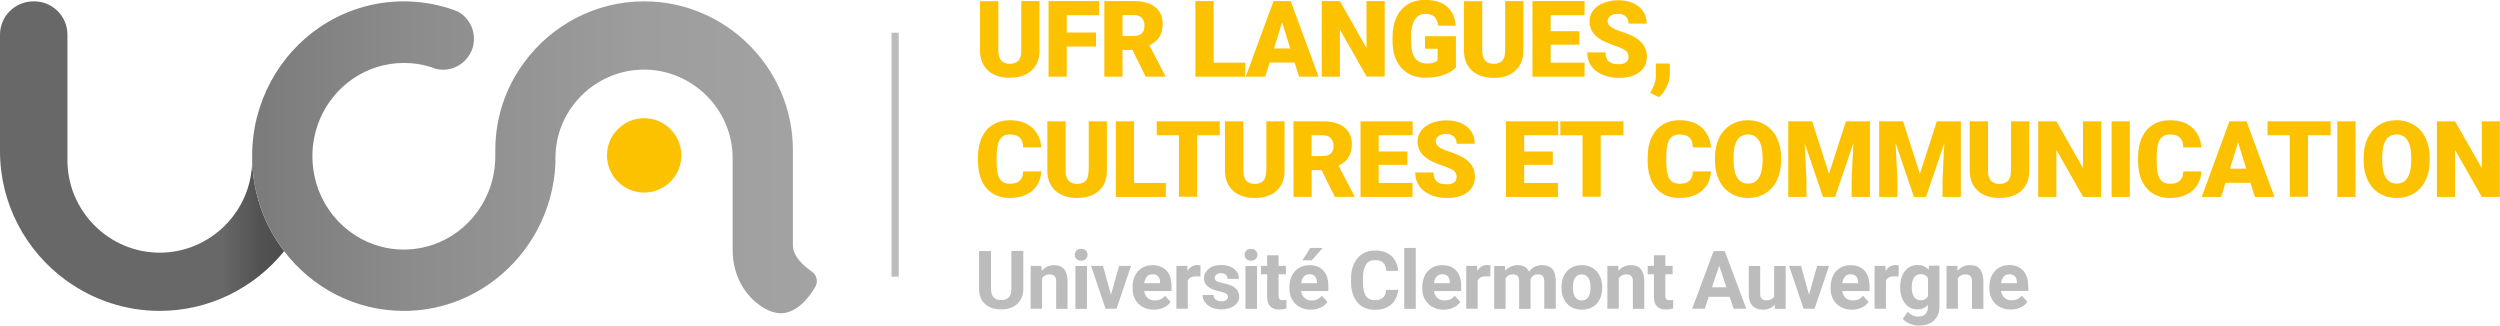
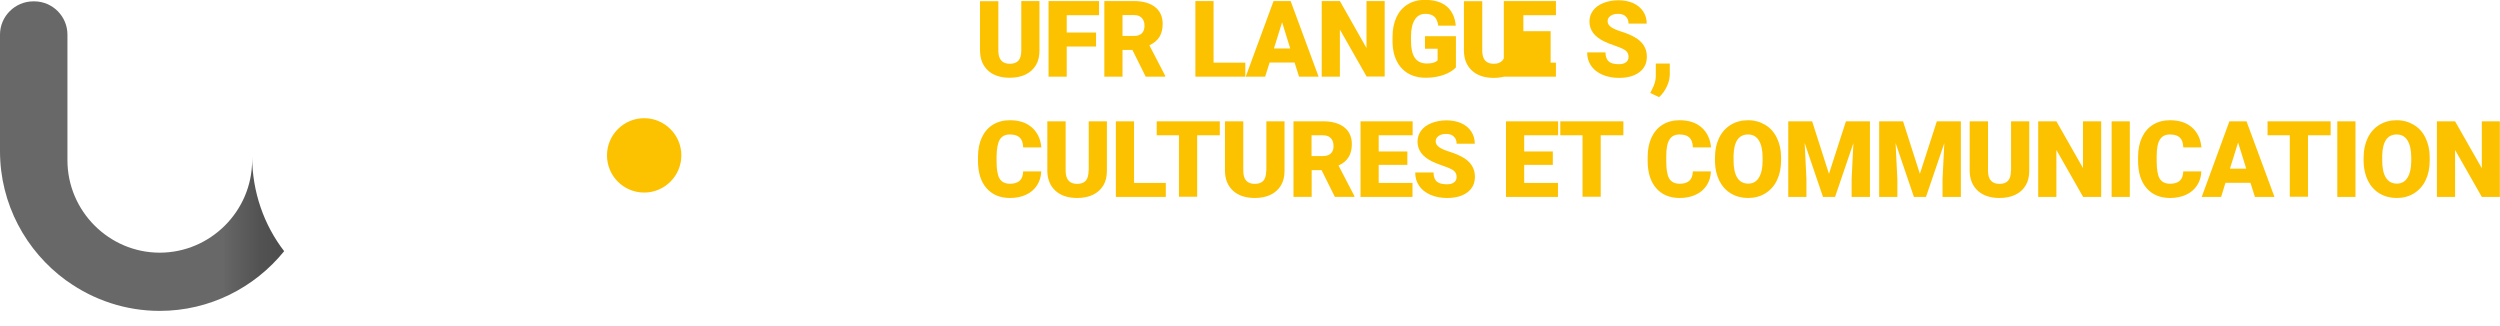
<svg xmlns="http://www.w3.org/2000/svg" version="1.1" id="Calque_1" x="0px" y="0px" width="1842.3px" height="240px" viewBox="0 0 1842.3 240" style="enable-background:new 0 0 1842.3 240;" xml:space="preserve">
  <style type="text/css">
	.st0{fill:url(#SVGID_1_);}
	.st1{fill:url(#SVGID_2_);}
	.st2{fill:#FCC200;}
	.st3{fill:#BCBCBC;}
</style>
  <linearGradient id="SVGID_1_" gradientUnits="userSpaceOnUse" x1="0" y1="127.684" x2="209.439" y2="127.684" gradientTransform="matrix(1 0 0 -1 0 242.743)">
    <stop offset="0.784" style="stop-color:#696868" />
    <stop offset="0.814" style="stop-color:#636262" />
    <stop offset="0.916" style="stop-color:#535252" />
    <stop offset="0.997" style="stop-color:#4E4D4D" />
  </linearGradient>
  <path class="st0" d="M209.4,185.1c-21.7,26.8-54.8,44-91.7,44c-25.3,0-48.8-8.1-68-21.8c-0.4-0.3-0.8-0.5-1.2-0.8  C19.2,185.1,0,150.4,0,111.4V25.5C0,12,11.1,1,24.6,1h0.6C38.7,1,49.7,12,49.7,25.5v92.6c0,37.4,30.6,68.1,68,68.1  c37.4,0,68.1-30.7,68.1-68.1v-3.1C185.8,141.5,194.6,165.9,209.4,185.1z" />
  <linearGradient id="SVGID_2_" gradientUnits="userSpaceOnUse" x1="185.816" y1="126.812" x2="601.96" y2="126.812" gradientTransform="matrix(1 0 0 -1 0 242.743)">
    <stop offset="0" style="stop-color:#7C7B7B" />
    <stop offset="0.29" style="stop-color:#8C8C8C" />
    <stop offset="0.697" style="stop-color:#9D9D9D" />
    <stop offset="0.997" style="stop-color:#A3A3A3" />
  </linearGradient>
-   <path class="st1" d="M598.2,200.1c3.7,2.5,4.9,7.4,2.6,11.3c-3.4,5.8-9,13.5-16.5,17.2c-2.4,1.2-5,2-7.7,2.2  c-5.5,0.4-11.2-2-16.4-5.6c-13.1-9.1-20.3-24.7-20.3-40.6v-68c0-18-7.4-34.3-19.2-46.1c-11.9-11.8-28.2-19.2-46.1-19.2  c-34.7,0-63.5,27.5-65.2,61.9v0.1c-0.1,1.1-0.1,2.2-0.1,3.3v4.3c-1.7,34.7-18.7,65.4-44.3,85.1c-18.8,14.5-42.1,23.1-67.4,23.1  c-35.9,0-67.8-17.2-88.2-44c-14.8-19.3-23.6-43.6-23.6-70.1c0-39.6,19.8-74.5,49.7-94.9C253.4,8,274.7,1,297.6,1  c11.5,0,22.6,1.8,33.1,5.1c0.1,0,0.2,0,0.3,0.1c2.1,0.7,4.2,1.4,6.3,2.3h0.1c8,4.4,13.1,13.5,11.6,23.6  c-1.6,10.8-11.2,19.1-22.1,19.3c-1.9,0-3.7-0.2-5.5-0.6c-1.5-0.6-3.1-1.1-4.7-1.6c-6-1.9-12.4-2.8-19.1-2.8  c-27.9,0-51.9,17.3-62.1,42c-3.5,8.5-5.3,17.6-5.3,26.7c0,6.9,1,13.7,2.9,20v0.1c8.4,28.2,34.1,48.7,64.5,48.7  c37.2,0,67.4-30.8,67.4-68.8v-4.5c0-24.2,7.9-46.6,21.4-64.8C406.4,18.7,438.6,1,474.7,1c30.1,0,57.6,12.3,77.4,32.2  c19.9,19.9,32.2,47.2,32.2,77.4v70.1C584.3,189,592.3,196,598.2,200.1L598.2,200.1z" />
-   <path class="st2" d="M474.7,87.1c-15.1,0-27.4,12.3-27.4,27.4c0,15.1,12.2,27.4,27.4,27.4c15.1,0,27.4-12.3,27.4-27.4  C502.1,99.4,489.8,87.1,474.7,87.1z M744.1,57.3c4.5,0,8.4-0.8,11.7-2.4c3.3-1.6,5.8-3.9,7.6-6.9c1.8-3,2.6-6.6,2.6-10.7V0.8h-13.4  v36.4c0,3.4-0.7,5.9-2.1,7.5c-1.4,1.5-3.5,2.3-6.3,2.3c-5.5,0-8.3-3-8.5-9.1v-37h-13.5v36.7c0.1,6.1,2.1,10.9,6,14.5  C732,55.5,737.3,57.3,744.1,57.3z M786.1,34.3h21.6V24h-21.6V11.2h23.8V0.8h-37.2v55.7h13.4V34.3z M827.2,36.8h7.3l9.8,19.7h14.4  v-0.6L847,33.4c3.3-1.6,5.8-3.6,7.4-6.2c1.6-2.5,2.4-5.8,2.4-9.6c0-5.3-1.9-9.5-5.6-12.4c-3.7-2.9-8.9-4.4-15.5-4.4h-21.9v55.7h13.4  V36.8z M827.2,11.1h8.5c2.5,0,4.4,0.7,5.7,2.1c1.3,1.4,2,3.3,2,5.7c0,2.4-0.6,4.3-1.9,5.6c-1.3,1.3-3.2,2-5.8,2h-8.5V11.1z   M917.7,46.2h-23.4V0.8h-13.4v55.7h36.8V46.2z M935.6,46.1H954l3.3,10.4h14.4L951.1,0.8h-12.6L918,56.5h14.3L935.6,46.1z   M944.8,16.4l6,19.3h-12L944.8,16.4z M987.4,21.8l19.7,34.6h13.3V0.8h-13.4v34.6L987.4,0.8H974v55.7h13.4V21.8z M1033.2,50.6  c4.4,4.5,10.2,6.7,17.5,6.7c4.7,0,9.1-0.7,13.1-2.1c4-1.4,7-3.3,9.1-5.5V26.7h-22.8v9.2h9.3v8.6c-1.7,1.6-4.3,2.3-7.8,2.3  c-4.1,0-7.1-1.4-9-4.2c-1.9-2.8-2.8-7-2.8-12.5v-3.4c0-5.3,1-9.4,2.8-12.2c1.8-2.9,4.4-4.3,7.8-4.3c2.8,0,5,0.7,6.5,2  c1.5,1.3,2.5,3.5,3,6.7h12.9c-0.6-6.3-2.9-11-6.7-14.2c-3.8-3.2-9.2-4.8-16.2-4.8c-4.7,0-8.9,1.1-12.5,3.3c-3.6,2.2-6.4,5.4-8.3,9.4  c-1.9,4.1-2.9,8.9-2.9,14.4l0,4.8C1026.5,39.9,1028.9,46.1,1033.2,50.6z M1120,48c1.8-3,2.6-6.6,2.6-10.7V0.8h-13.4v36.4  c0,3.4-0.7,5.9-2.1,7.5c-1.4,1.5-3.5,2.3-6.3,2.3c-5.5,0-8.3-3-8.5-9.1v-37h-13.5v36.7c0.1,6.1,2.1,10.9,6,14.5  c3.9,3.5,9.2,5.3,16,5.3c4.5,0,8.4-0.8,11.7-2.4C1115.7,53.3,1118.2,51,1120,48z M1167.6,46.2h-24.9V32.9h21.1v-9.9h-21.1V11.2h25  V0.8h-38.4v55.7h38.4V46.2z M1186.7,11.8c1.4-1.1,3.3-1.6,5.7-1.6c2.4,0,4.3,0.6,5.6,1.9c1.4,1.2,2.1,3,2.1,5.3h13.4  c0-3.4-0.9-6.4-2.6-9c-1.8-2.6-4.2-4.7-7.4-6.1c-3.2-1.4-6.8-2.1-10.8-2.1c-4.1,0-7.8,0.7-11.1,2c-3.3,1.3-5.8,3.1-7.6,5.5  c-1.8,2.4-2.7,5.1-2.7,8.2c0,6.2,3.6,11.1,10.8,14.6c2.2,1.1,5.1,2.2,8.6,3.4c3.5,1.2,5.9,2.3,7.3,3.4c1.4,1.1,2.1,2.6,2.1,4.6  c0,1.7-0.6,3.1-1.9,4c-1.3,1-3,1.4-5.3,1.4c-3.5,0-6-0.7-7.5-2.1c-1.5-1.4-2.3-3.6-2.3-6.6h-13.5c0,3.7,0.9,6.9,2.8,9.7  c1.8,2.8,4.6,5,8.3,6.7c3.7,1.6,7.7,2.4,12.3,2.4c6.4,0,11.4-1.4,15.1-4.2c3.7-2.8,5.5-6.6,5.5-11.5c0-6.1-3-10.9-9-14.3  c-2.5-1.4-5.6-2.8-9.5-4c-3.9-1.2-6.5-2.4-8.1-3.6c-1.5-1.2-2.3-2.5-2.3-3.9C1184.6,14.2,1185.3,12.8,1186.7,11.8z M1228.2,64  c1.5-3,2.2-6,2.3-8.9l0-8.3h-10.3v9.6c-0.1,3-1,6.2-2.8,9.5l-1.3,2.6l6.5,3.1C1224.9,69.5,1226.7,67.1,1228.2,64z M736.8,102.8  c1.6-2.5,4-3.7,7.3-3.7c3.3,0,5.7,0.7,7.3,2.2c1.6,1.5,2.5,3.9,2.6,7.3h13.4c-0.6-6.2-2.9-11.1-7-14.7c-4.1-3.6-9.5-5.3-16.3-5.3  c-4.7,0-8.8,1.1-12.4,3.3c-3.6,2.2-6.3,5.4-8.2,9.5c-1.9,4.1-2.8,8.9-2.8,14.3v2.8c0,8.7,2.1,15.4,6.3,20.2c4.2,4.8,10,7.2,17.3,7.2  c4.4,0,8.4-0.8,11.8-2.4c3.5-1.6,6.1-3.9,8.1-6.9c1.9-3,3-6.4,3.1-10.3H754c-0.1,3.2-1,5.5-2.6,6.9c-1.6,1.5-4,2.2-7.1,2.2  c-3.6,0-6.2-1.3-7.7-3.8c-1.5-2.5-2.2-6.8-2.2-12.7v-3.9C734.5,109.3,735.3,105.3,736.8,102.8z M802.2,125.7c0,3.4-0.7,5.9-2.1,7.5  c-1.4,1.5-3.5,2.3-6.3,2.3c-5.5,0-8.3-3-8.5-9.1v-37h-13.5v36.7c0.1,6.1,2.1,10.9,6,14.5c3.9,3.5,9.2,5.3,16,5.3  c4.5,0,8.4-0.8,11.7-2.4c3.3-1.6,5.8-3.9,7.6-6.9s2.6-6.6,2.6-10.7V89.4h-13.4V125.7z M835.7,89.4h-13.4v55.7h36.8v-10.3h-23.4V89.4  z M852.4,99.7h16.4v45.3h13.4V99.7h16.7V89.4h-46.5V99.7z M933.1,125.7c0,3.4-0.7,5.9-2.1,7.5c-1.4,1.5-3.5,2.3-6.3,2.3  c-5.5,0-8.3-3-8.5-9.1v-37h-13.5v36.7c0.1,6.1,2.1,10.9,6,14.5c3.9,3.5,9.2,5.3,16,5.3c4.5,0,8.4-0.8,11.7-2.4  c3.3-1.6,5.8-3.9,7.6-6.9c1.8-3,2.6-6.6,2.6-10.7V89.4h-13.4V125.7z M993.8,115.8c1.6-2.5,2.4-5.8,2.4-9.6c0-5.3-1.9-9.5-5.6-12.4  c-3.7-2.9-8.9-4.4-15.5-4.4h-21.9v55.7h13.4v-19.7h7.3l9.8,19.7h14.4v-0.6L986.4,122C989.8,120.4,992.2,118.4,993.8,115.8z   M980.8,113c-1.3,1.3-3.2,2-5.8,2h-8.5V99.7h8.5c2.5,0,4.4,0.7,5.7,2.1c1.3,1.4,2,3.3,2,5.7C982.8,109.8,982.1,111.7,980.8,113z   M1002.5,145.1h38.4v-10.3H1016v-13.3h21.1v-9.9H1016V99.7h25V89.4h-38.4V145.1z M1060,100.3c1.4-1.1,3.3-1.6,5.7-1.6  c2.4,0,4.3,0.6,5.6,1.9c1.4,1.2,2.1,3,2.1,5.3h13.4c0-3.4-0.9-6.4-2.6-9s-4.2-4.7-7.4-6.1c-3.2-1.4-6.8-2.1-10.8-2.1  c-4.1,0-7.8,0.7-11.1,2c-3.3,1.3-5.8,3.1-7.6,5.5c-1.8,2.4-2.7,5.1-2.7,8.2c0,6.2,3.6,11.1,10.8,14.6c2.2,1.1,5.1,2.2,8.6,3.4  c3.5,1.2,5.9,2.3,7.3,3.4c1.4,1.1,2.1,2.6,2.1,4.6c0,1.7-0.6,3.1-1.9,4c-1.3,1-3,1.4-5.3,1.4c-3.5,0-6-0.7-7.5-2.1  c-1.5-1.4-2.3-3.6-2.3-6.6h-13.5c0,3.7,0.9,6.9,2.8,9.7c1.8,2.8,4.6,5,8.3,6.7c3.7,1.6,7.7,2.4,12.3,2.4c6.4,0,11.4-1.4,15.1-4.2  c3.7-2.8,5.5-6.6,5.5-11.5c0-6.1-3-10.9-9-14.3c-2.5-1.4-5.6-2.8-9.5-4c-3.8-1.2-6.5-2.4-8.1-3.6c-1.5-1.2-2.3-2.5-2.3-3.9  C1057.9,102.7,1058.6,101.4,1060,100.3z M1109.7,145.1h38.4v-10.3h-24.9v-13.3h21.1v-9.9h-21.1V99.7h25V89.4h-38.4V145.1z   M1149.8,99.7h16.4v45.3h13.4V99.7h16.7V89.4h-46.5V99.7z M1230.3,102.8c1.6-2.5,4-3.7,7.3-3.7c3.3,0,5.7,0.7,7.3,2.2  c1.6,1.5,2.5,3.9,2.6,7.3h13.4c-0.6-6.2-2.9-11.1-7-14.7c-4.1-3.6-9.5-5.3-16.3-5.3c-4.7,0-8.8,1.1-12.4,3.3  c-3.6,2.2-6.3,5.4-8.2,9.5c-1.9,4.1-2.8,8.9-2.8,14.3v2.8c0,8.7,2.1,15.4,6.3,20.2c4.2,4.8,10,7.2,17.3,7.2c4.4,0,8.4-0.8,11.8-2.4  c3.5-1.6,6.1-3.9,8.1-6.9c1.9-3,3-6.4,3.1-10.3h-13.3c-0.1,3.2-1,5.5-2.6,6.9c-1.6,1.5-4,2.2-7.1,2.2c-3.6,0-6.2-1.3-7.7-3.8  c-1.5-2.5-2.2-6.8-2.2-12.7v-3.9C1227.9,109.3,1228.7,105.3,1230.3,102.8z M1300.8,92c-3.7-2.2-7.9-3.4-12.6-3.4  c-4.8,0-9,1.1-12.8,3.4c-3.7,2.3-6.6,5.5-8.6,9.7c-2,4.2-3,9-3,14.4v3.1c0.1,5.3,1.2,9.9,3.2,14c2.1,4.1,4.9,7.2,8.6,9.4  c3.7,2.2,7.9,3.3,12.6,3.3s9-1.1,12.7-3.4c3.7-2.3,6.6-5.5,8.6-9.7c2-4.2,3-9,3-14.4v-2.6c0-5.4-1.1-10.1-3.1-14.2  C1307.4,97.4,1304.5,94.2,1300.8,92z M1298.9,118.6c0,5.4-1,9.5-2.8,12.4c-1.8,2.9-4.4,4.3-7.8,4.3c-3.6,0-6.3-1.5-8.1-4.4  s-2.7-7.1-2.7-12.6l0-4.1c0.4-10.1,3.9-15.1,10.7-15.1c3.4,0,6.1,1.4,7.9,4.3c1.8,2.9,2.8,7.1,2.8,12.6V118.6z M1347.8,128.1  l-12.4-38.7h-17.6v55.7h13.4v-13l-1.3-26.7l13.5,39.7h8.9l13.5-39.6l-1.3,26.6v13h13.5V89.4h-17.7L1347.8,128.1z M1414.8,128.1  l-12.4-38.7h-17.6v55.7h13.4v-13l-1.3-26.7l13.5,39.7h8.9l13.5-39.6l-1.3,26.6v13h13.5V89.4h-17.7L1414.8,128.1z M1481.9,125.7  c0,3.4-0.7,5.9-2.1,7.5c-1.4,1.5-3.5,2.3-6.3,2.3c-5.5,0-8.3-3-8.5-9.1v-37h-13.5v36.7c0.1,6.1,2.1,10.9,6,14.5  c3.9,3.5,9.2,5.3,16,5.3c4.5,0,8.4-0.8,11.7-2.4c3.3-1.6,5.8-3.9,7.6-6.9c1.8-3,2.6-6.6,2.6-10.7V89.4h-13.4V125.7z M1535.1,124  l-19.7-34.6h-13.4v55.7h13.4v-34.6l19.7,34.6h13.3V89.4h-13.4V124z M1556.1,145.1h13.4V89.4h-13.4V145.1z M1591.7,102.8  c1.6-2.5,4-3.7,7.3-3.7c3.3,0,5.7,0.7,7.3,2.2c1.6,1.5,2.5,3.9,2.6,7.3h13.4c-0.6-6.2-2.9-11.1-7-14.7c-4.1-3.6-9.5-5.3-16.3-5.3  c-4.7,0-8.8,1.1-12.4,3.3c-3.6,2.2-6.3,5.4-8.2,9.5c-1.9,4.1-2.8,8.9-2.8,14.3v2.8c0,8.7,2.1,15.4,6.3,20.2c4.2,4.8,10,7.2,17.3,7.2  c4.4,0,8.4-0.8,11.8-2.4c3.5-1.6,6.1-3.9,8.1-6.9c1.9-3,3-6.4,3.1-10.3h-13.3c-0.1,3.2-1,5.5-2.6,6.9c-1.6,1.5-4,2.2-7.1,2.2  c-3.6,0-6.2-1.3-7.7-3.8c-1.5-2.5-2.2-6.8-2.2-12.7v-3.9C1589.3,109.3,1590.1,105.3,1591.7,102.8z M1642.9,89.4l-20.4,55.7h14.3  l3.2-10.4h18.4l3.3,10.4h14.4l-20.6-55.7H1642.9z M1643.3,124.3l6-19.3l6,19.3H1643.3z M1671,99.7h16.4v45.3h13.4V99.7h16.7V89.4  H1671V99.7z M1722.4,145.1h13.4V89.4h-13.4V145.1z M1778.8,92c-3.7-2.2-7.9-3.4-12.6-3.4c-4.8,0-9,1.1-12.8,3.4  c-3.7,2.3-6.6,5.5-8.6,9.7c-2,4.2-3,9-3,14.4v3.1c0.1,5.3,1.2,9.9,3.2,14c2.1,4.1,4.9,7.2,8.6,9.4s7.9,3.3,12.6,3.3s9-1.1,12.7-3.4  c3.7-2.3,6.6-5.5,8.6-9.7c2-4.2,3-9,3-14.4v-2.6c0-5.4-1.1-10.1-3.1-14.2C1785.4,97.4,1782.5,94.2,1778.8,92z M1776.9,118.6  c0,5.4-1,9.5-2.8,12.4c-1.8,2.9-4.4,4.3-7.8,4.3c-3.6,0-6.3-1.5-8.1-4.4c-1.8-2.9-2.7-7.1-2.7-12.6l0-4.1  c0.4-10.1,3.9-15.1,10.7-15.1c3.4,0,6.1,1.4,7.9,4.3c1.8,2.9,2.8,7.1,2.8,12.6V118.6z M1828.9,89.4V124l-19.7-34.6h-13.4v55.7h13.4  v-34.6l19.7,34.6h13.3V89.4H1828.9z" />
-   <path class="st3" d="M657,203.9L657,203.9l5.3,0V24.1H657V203.9z M745.3,213.3c-0.1,5.2-2.6,7.8-7.5,7.8c-2.4,0-4.2-0.6-5.5-1.9  c-1.3-1.3-2-3.3-2-6.1V185h-8.8v28.3c0.1,4.6,1.5,8.2,4.5,10.8c2.9,2.6,6.9,3.9,11.8,3.9c5,0,9-1.4,11.9-4.1c2.9-2.7,4.4-6.4,4.4-11  v-28h-8.8V213.3z M776.8,195.4c-3.8,0-6.8,1.4-9.1,4.2l-0.3-3.7h-7.9v31.6h8.4v-22.3c1.2-2,3-3,5.3-3c1.8,0,3.1,0.4,3.9,1.2  c0.8,0.8,1.2,2.1,1.2,3.9v20.3h8.4v-20.4c0-3.9-0.9-6.9-2.5-8.8S780.1,195.4,776.8,195.4z M792.5,227.6h8.5v-31.6h-8.5V227.6z   M796.8,183.4c-1.5,0-2.6,0.4-3.5,1.2c-0.8,0.8-1.3,1.9-1.3,3.1c0,1.3,0.4,2.3,1.3,3.2c0.9,0.8,2,1.2,3.4,1.2c1.4,0,2.6-0.4,3.4-1.2  c0.9-0.8,1.3-1.9,1.3-3.2c0-1.3-0.4-2.3-1.3-3.1C799.3,183.8,798.2,183.4,796.8,183.4z M818.7,217.2l-5.9-21.3H804l10.7,31.6h8.1  l10.7-31.6h-8.8L818.7,217.2z M849.3,195.4c-2.9,0-5.4,0.7-7.7,2c-2.2,1.4-4,3.3-5.2,5.8c-1.2,2.5-1.8,5.3-1.8,8.5v0.8  c0,4.7,1.5,8.5,4.4,11.4c2.9,2.8,6.7,4.3,11.3,4.3c2.6,0,5-0.5,7.2-1.5c2.2-1,3.9-2.4,5.1-4.2l-4.1-4.6c-1.8,2.4-4.4,3.5-7.6,3.5  c-2.1,0-3.8-0.6-5.2-1.9c-1.4-1.2-2.2-2.9-2.5-5h20.1V211c0-5-1.2-8.9-3.7-11.6C857,196.7,853.6,195.4,849.3,195.4z M854.9,208.7  h-11.7c0.3-2.1,1-3.7,2-4.9c1-1.1,2.4-1.7,4.1-1.7c1.8,0,3.2,0.5,4.1,1.5s1.5,2.5,1.5,4.4V208.7z M875.1,199.7l-0.2-3.8h-8v31.6h8.4  v-20.7c1-2.2,3.1-3.2,6.3-3.2c0.9,0,1.9,0.1,3,0.2l0.1-8.1c-0.8-0.3-1.7-0.4-2.6-0.4C879.2,195.4,876.8,196.8,875.1,199.7z   M906.3,210c-1.4-0.5-3.2-1-5.3-1.4c-2.1-0.4-3.6-0.9-4.5-1.5c-0.9-0.6-1.3-1.3-1.3-2.3c0-1,0.4-1.8,1.2-2.5c0.8-0.6,1.9-1,3.3-1  c1.7,0,2.9,0.4,3.7,1.2c0.8,0.8,1.2,1.8,1.2,3h8.4c0-3-1.2-5.5-3.6-7.4s-5.6-2.8-9.6-2.8c-3.8,0-6.8,0.9-9.1,2.8  c-2.3,1.9-3.5,4.2-3.5,7c0,4.8,3.8,8,11.3,9.6c2.3,0.5,3.9,1,4.9,1.6c1,0.6,1.5,1.4,1.5,2.4c0,1-0.4,1.8-1.2,2.4  c-0.8,0.6-2,0.9-3.7,0.9c-1.7,0-3.1-0.4-4.1-1.2c-1-0.8-1.6-1.9-1.7-3.4h-8c0,1.9,0.6,3.7,1.8,5.3c1.2,1.6,2.8,2.9,4.8,3.9  c2.1,0.9,4.4,1.4,7.1,1.4c3.9,0,7.1-0.9,9.6-2.7c2.5-1.8,3.7-4.1,3.7-7C913,214.4,910.7,211.6,906.3,210z M917.8,227.6h8.5v-31.6  h-8.5V227.6z M922,183.4c-1.5,0-2.6,0.4-3.5,1.2c-0.8,0.8-1.3,1.9-1.3,3.1c0,1.3,0.4,2.3,1.3,3.2c0.9,0.8,2,1.2,3.4,1.2  c1.4,0,2.6-0.4,3.4-1.2c0.9-0.8,1.3-1.9,1.3-3.2c0-1.3-0.4-2.3-1.3-3.1C924.6,183.8,923.4,183.4,922,183.4z M942.9,220.4  c-0.4-0.5-0.7-1.3-0.7-2.5v-15.8h5.4v-6.2h-5.4v-7.8h-8.4v7.8h-4.6v6.2h4.6v17c0.1,6,3.1,9,9.1,9c1.8,0,3.5-0.3,5.1-0.8V221  c-0.7,0.1-1.5,0.2-2.5,0.2C944.2,221.2,943.3,220.9,942.9,220.4z M964.9,195.4c-2.9,0-5.4,0.7-7.7,2c-2.2,1.4-4,3.3-5.2,5.8  c-1.2,2.5-1.8,5.3-1.8,8.5v0.8c0,4.7,1.5,8.5,4.4,11.4c2.9,2.8,6.7,4.3,11.3,4.3c2.6,0,5-0.5,7.2-1.5c2.2-1,3.9-2.4,5.1-4.2  l-4.1-4.6c-1.8,2.4-4.4,3.5-7.6,3.5c-2.1,0-3.8-0.6-5.2-1.9c-1.4-1.2-2.2-2.9-2.5-5h20.1V211c0-5-1.2-8.9-3.7-11.6  C972.6,196.7,969.2,195.4,964.9,195.4z M970.5,208.7h-11.7c0.3-2.1,1-3.7,2-4.9c1-1.1,2.4-1.7,4.1-1.7c1.8,0,3.2,0.5,4.1,1.5  s1.5,2.5,1.5,4.4V208.7z M974.8,182.7h-9.2l-5.8,9.1h6.9L974.8,182.7z M1006.7,194.8c1.5-2.1,3.6-3.1,6.6-3.1c2.7,0,4.7,0.6,6,1.9  c1.3,1.2,2.1,3.2,2.3,6h8.8c-0.5-4.8-2.2-8.4-5.2-11.1c-3-2.6-7-3.9-11.9-3.9c-3.5,0-6.7,0.8-9.3,2.5c-2.7,1.7-4.7,4.1-6.2,7.2  c-1.4,3.1-2.2,6.7-2.2,10.8v2.6c0,6.4,1.6,11.4,4.7,15.1c3.1,3.7,7.4,5.5,12.9,5.5c5,0,9-1.3,12-3.9c3-2.6,4.7-6.2,5.1-10.8h-8.8  c-0.2,2.6-1,4.5-2.3,5.7c-1.3,1.2-3.4,1.9-6.1,1.9c-3,0-5.2-1.1-6.6-3.2c-1.4-2.1-2.1-5.5-2.1-10.1v-3.2  C1004.5,200.1,1005.3,196.9,1006.7,194.8z M1034.8,227.6h8.5v-44.9h-8.5V227.6z M1062.8,195.4c-2.9,0-5.4,0.7-7.7,2  c-2.2,1.4-4,3.3-5.2,5.8c-1.2,2.5-1.8,5.3-1.8,8.5v0.8c0,4.7,1.5,8.5,4.4,11.4c2.9,2.8,6.7,4.3,11.3,4.3c2.6,0,5-0.5,7.2-1.5  c2.2-1,3.9-2.4,5.1-4.2l-4.1-4.6c-1.8,2.4-4.4,3.5-7.6,3.5c-2.1,0-3.8-0.6-5.2-1.9c-1.4-1.2-2.2-2.9-2.5-5h20.1V211  c0-5-1.2-8.9-3.7-11.6S1067.1,195.4,1062.8,195.4z M1068.4,208.7h-11.7c0.3-2.1,1-3.7,2-4.9c1-1.1,2.4-1.7,4.1-1.7  c1.8,0,3.2,0.5,4.1,1.5s1.5,2.5,1.5,4.4V208.7z M1088.7,199.7l-0.2-3.8h-8v31.6h8.4v-20.7c1-2.2,3.1-3.2,6.3-3.2  c0.9,0,1.9,0.1,3,0.2l0.1-8.1c-0.8-0.3-1.7-0.4-2.6-0.4C1092.7,195.4,1090.4,196.8,1088.7,199.7z M1136.3,195.4  c-4.1,0-7.3,1.6-9.5,4.8c-1.5-3.2-4.3-4.8-8.4-4.8c-3.8,0-6.8,1.4-9.1,4.1l-0.3-3.5h-7.9v31.6h8.4v-22.4c1.1-2,2.8-3,5.2-3  c1.7,0,3,0.4,3.7,1.2c0.7,0.8,1.1,2.1,1.1,4v20.2h8.4l0-21.8c1-2.4,2.7-3.6,5.3-3.6c1.8,0,3,0.4,3.7,1.2c0.7,0.8,1.1,2.1,1.1,3.9  v20.2h8.5v-20.2c0-4-0.8-7-2.5-9C1142.3,196.4,1139.8,195.4,1136.3,195.4z M1176,199.3c-2.7-2.6-6.2-3.9-10.4-3.9  c-3,0-5.6,0.7-7.9,2c-2.3,1.3-4,3.2-5.2,5.7c-1.2,2.5-1.8,5.2-1.8,8.4v0.4c0,5,1.4,9,4.1,11.9c2.7,2.9,6.4,4.4,10.9,4.4  s8.2-1.5,10.9-4.4c2.7-2.9,4.1-6.8,4.1-11.7l-0.1-2.2C1180.2,205.4,1178.7,201.9,1176,199.3z M1170.4,219c-1.1,1.6-2.7,2.4-4.8,2.4  c-2.1,0-3.7-0.8-4.8-2.4c-1.1-1.6-1.7-3.9-1.7-6.9c0-3.4,0.6-5.9,1.7-7.5c1.1-1.6,2.7-2.4,4.8-2.4c2.1,0,3.7,0.8,4.8,2.4  c1.1,1.6,1.7,3.9,1.7,6.8C1172.1,214.9,1171.5,217.4,1170.4,219z M1201.8,195.4c-3.8,0-6.8,1.4-9.1,4.2l-0.3-3.7h-7.9v31.6h8.4  v-22.3c1.2-2,3-3,5.3-3c1.8,0,3.1,0.4,3.9,1.2c0.8,0.8,1.2,2.1,1.2,3.9v20.3h8.4v-20.4c0-3.9-0.9-6.9-2.5-8.8  C1207.6,196.3,1205.1,195.4,1201.8,195.4z M1227.9,220.4c-0.4-0.5-0.7-1.3-0.7-2.5v-15.8h5.4v-6.2h-5.4v-7.8h-8.4v7.8h-4.6v6.2h4.6  v17c0.1,6,3.1,9,9.1,9c1.8,0,3.5-0.3,5.1-0.8V221c-0.7,0.1-1.5,0.2-2.5,0.2C1229.2,221.2,1228.3,220.9,1227.9,220.4z M1262.8,185  l-15.8,42.5h9.3l2.9-8.8h15.4l3,8.8h9.3L1271,185H1262.8z M1261.6,211.7l5.3-15.9l5.3,15.9H1261.6z M1307.5,218.3c-1.1,2-3,3-5.9,3  c-3,0-4.5-1.6-4.5-4.9v-20.4h-8.4v20.7c0,3.8,0.9,6.6,2.7,8.6c1.8,1.9,4.4,2.9,7.8,2.9c3.7,0,6.6-1.3,8.6-3.8l0.2,3.2h7.9v-31.6  h-8.5V218.3z M1333.1,217.2l-5.9-21.3h-8.8l10.7,31.6h8.1l10.7-31.6h-8.8L1333.1,217.2z M1363.7,195.4c-2.9,0-5.4,0.7-7.7,2  c-2.2,1.4-4,3.3-5.2,5.8c-1.2,2.5-1.8,5.3-1.8,8.5v0.8c0,4.7,1.5,8.5,4.4,11.4c2.9,2.8,6.7,4.3,11.3,4.3c2.6,0,5-0.5,7.2-1.5  c2.2-1,3.9-2.4,5.1-4.2l-4.1-4.6c-1.8,2.4-4.4,3.5-7.6,3.5c-2.1,0-3.8-0.6-5.2-1.9c-1.4-1.2-2.2-2.9-2.5-5h20.1V211  c0-5-1.2-8.9-3.7-11.6C1371.4,196.7,1368,195.4,1363.7,195.4z M1369.3,208.7h-11.7c0.3-2.1,1-3.7,2-4.9c1-1.1,2.4-1.7,4.1-1.7  c1.8,0,3.2,0.5,4.1,1.5s1.5,2.5,1.5,4.4V208.7z M1389.6,199.7l-0.2-3.8h-8v31.6h8.4v-20.7c1-2.2,3.1-3.2,6.3-3.2  c0.9,0,1.9,0.1,3,0.2l0.1-8.1c-0.8-0.3-1.7-0.4-2.6-0.4C1393.6,195.4,1391.3,196.8,1389.6,199.7z M1421.2,198.9  c-1.9-2.4-4.6-3.6-8.1-3.6c-3.9,0-7,1.5-9.3,4.4c-2.3,3-3.5,6.9-3.5,11.7v0.3c0,4.9,1.2,8.8,3.5,11.8c2.3,3,5.4,4.5,9.2,4.5  c3.2,0,5.7-1.1,7.7-3.3v1.7c0,2.2-0.6,3.9-1.9,5.1c-1.2,1.2-3,1.8-5.2,1.8c-3,0-5.6-1.2-7.7-3.5l-3.7,5.1c1.1,1.5,2.8,2.7,5,3.6  c2.2,0.9,4.5,1.4,6.8,1.4c3.1,0,5.7-0.5,8-1.6c2.3-1.1,4-2.6,5.3-4.7c1.3-2,1.9-4.5,1.9-7.2v-30.6h-7.7L1421.2,198.9z M1420.7,218.4  c-1.1,1.9-2.9,2.9-5.5,2.9c-2,0-3.6-0.8-4.7-2.5s-1.7-3.9-1.7-6.8c0-3.3,0.6-5.8,1.7-7.5c1.2-1.7,2.8-2.5,4.8-2.5  c2.5,0,4.3,1,5.5,2.9V218.4z M1451.7,195.4c-3.8,0-6.8,1.4-9.1,4.2l-0.3-3.7h-7.9v31.6h8.4v-22.3c1.2-2,3-3,5.3-3  c1.8,0,3.1,0.4,3.9,1.2c0.8,0.8,1.2,2.1,1.2,3.9v20.3h8.4v-20.4c0-3.9-0.9-6.9-2.5-8.8C1457.6,196.3,1455.1,195.4,1451.7,195.4z   M1494.6,211c0-5-1.2-8.9-3.7-11.6s-5.9-4.1-10.2-4.1c-2.9,0-5.4,0.7-7.7,2c-2.2,1.4-4,3.3-5.2,5.8c-1.2,2.5-1.8,5.3-1.8,8.5v0.8  c0,4.7,1.5,8.5,4.4,11.4c2.9,2.8,6.7,4.3,11.3,4.3c2.6,0,5-0.5,7.2-1.5c2.2-1,3.9-2.4,5.1-4.2l-4.1-4.6c-1.8,2.4-4.4,3.5-7.6,3.5  c-2.1,0-3.8-0.6-5.2-1.9c-1.4-1.2-2.2-2.9-2.5-5h20.1V211z M1486.3,208.7h-11.7c0.3-2.1,1-3.7,2-4.9c1-1.1,2.4-1.7,4.1-1.7  c1.8,0,3.2,0.5,4.1,1.5s1.5,2.5,1.5,4.4V208.7z" />
+   <path class="st2" d="M474.7,87.1c-15.1,0-27.4,12.3-27.4,27.4c0,15.1,12.2,27.4,27.4,27.4c15.1,0,27.4-12.3,27.4-27.4  C502.1,99.4,489.8,87.1,474.7,87.1z M744.1,57.3c4.5,0,8.4-0.8,11.7-2.4c3.3-1.6,5.8-3.9,7.6-6.9c1.8-3,2.6-6.6,2.6-10.7V0.8h-13.4  v36.4c0,3.4-0.7,5.9-2.1,7.5c-1.4,1.5-3.5,2.3-6.3,2.3c-5.5,0-8.3-3-8.5-9.1v-37h-13.5v36.7c0.1,6.1,2.1,10.9,6,14.5  C732,55.5,737.3,57.3,744.1,57.3z M786.1,34.3h21.6V24h-21.6V11.2h23.8V0.8h-37.2v55.7h13.4V34.3z M827.2,36.8h7.3l9.8,19.7h14.4  v-0.6L847,33.4c3.3-1.6,5.8-3.6,7.4-6.2c1.6-2.5,2.4-5.8,2.4-9.6c0-5.3-1.9-9.5-5.6-12.4c-3.7-2.9-8.9-4.4-15.5-4.4h-21.9v55.7h13.4  V36.8z M827.2,11.1h8.5c2.5,0,4.4,0.7,5.7,2.1c1.3,1.4,2,3.3,2,5.7c0,2.4-0.6,4.3-1.9,5.6c-1.3,1.3-3.2,2-5.8,2h-8.5V11.1z   M917.7,46.2h-23.4V0.8h-13.4v55.7h36.8V46.2z M935.6,46.1H954l3.3,10.4h14.4L951.1,0.8h-12.6L918,56.5h14.3L935.6,46.1z   M944.8,16.4l6,19.3h-12L944.8,16.4z M987.4,21.8l19.7,34.6h13.3V0.8h-13.4v34.6L987.4,0.8H974v55.7h13.4V21.8z M1033.2,50.6  c4.4,4.5,10.2,6.7,17.5,6.7c4.7,0,9.1-0.7,13.1-2.1c4-1.4,7-3.3,9.1-5.5V26.7h-22.8v9.2h9.3v8.6c-1.7,1.6-4.3,2.3-7.8,2.3  c-4.1,0-7.1-1.4-9-4.2c-1.9-2.8-2.8-7-2.8-12.5v-3.4c0-5.3,1-9.4,2.8-12.2c1.8-2.9,4.4-4.3,7.8-4.3c2.8,0,5,0.7,6.5,2  c1.5,1.3,2.5,3.5,3,6.7h12.9c-0.6-6.3-2.9-11-6.7-14.2c-3.8-3.2-9.2-4.8-16.2-4.8c-4.7,0-8.9,1.1-12.5,3.3c-3.6,2.2-6.4,5.4-8.3,9.4  c-1.9,4.1-2.9,8.9-2.9,14.4l0,4.8C1026.5,39.9,1028.9,46.1,1033.2,50.6z M1120,48c1.8-3,2.6-6.6,2.6-10.7V0.8h-13.4v36.4  c0,3.4-0.7,5.9-2.1,7.5c-1.4,1.5-3.5,2.3-6.3,2.3c-5.5,0-8.3-3-8.5-9.1v-37h-13.5v36.7c0.1,6.1,2.1,10.9,6,14.5  c3.9,3.5,9.2,5.3,16,5.3c4.5,0,8.4-0.8,11.7-2.4C1115.7,53.3,1118.2,51,1120,48z M1167.6,46.2h-24.9V32.9v-9.9h-21.1V11.2h25  V0.8h-38.4v55.7h38.4V46.2z M1186.7,11.8c1.4-1.1,3.3-1.6,5.7-1.6c2.4,0,4.3,0.6,5.6,1.9c1.4,1.2,2.1,3,2.1,5.3h13.4  c0-3.4-0.9-6.4-2.6-9c-1.8-2.6-4.2-4.7-7.4-6.1c-3.2-1.4-6.8-2.1-10.8-2.1c-4.1,0-7.8,0.7-11.1,2c-3.3,1.3-5.8,3.1-7.6,5.5  c-1.8,2.4-2.7,5.1-2.7,8.2c0,6.2,3.6,11.1,10.8,14.6c2.2,1.1,5.1,2.2,8.6,3.4c3.5,1.2,5.9,2.3,7.3,3.4c1.4,1.1,2.1,2.6,2.1,4.6  c0,1.7-0.6,3.1-1.9,4c-1.3,1-3,1.4-5.3,1.4c-3.5,0-6-0.7-7.5-2.1c-1.5-1.4-2.3-3.6-2.3-6.6h-13.5c0,3.7,0.9,6.9,2.8,9.7  c1.8,2.8,4.6,5,8.3,6.7c3.7,1.6,7.7,2.4,12.3,2.4c6.4,0,11.4-1.4,15.1-4.2c3.7-2.8,5.5-6.6,5.5-11.5c0-6.1-3-10.9-9-14.3  c-2.5-1.4-5.6-2.8-9.5-4c-3.9-1.2-6.5-2.4-8.1-3.6c-1.5-1.2-2.3-2.5-2.3-3.9C1184.6,14.2,1185.3,12.8,1186.7,11.8z M1228.2,64  c1.5-3,2.2-6,2.3-8.9l0-8.3h-10.3v9.6c-0.1,3-1,6.2-2.8,9.5l-1.3,2.6l6.5,3.1C1224.9,69.5,1226.7,67.1,1228.2,64z M736.8,102.8  c1.6-2.5,4-3.7,7.3-3.7c3.3,0,5.7,0.7,7.3,2.2c1.6,1.5,2.5,3.9,2.6,7.3h13.4c-0.6-6.2-2.9-11.1-7-14.7c-4.1-3.6-9.5-5.3-16.3-5.3  c-4.7,0-8.8,1.1-12.4,3.3c-3.6,2.2-6.3,5.4-8.2,9.5c-1.9,4.1-2.8,8.9-2.8,14.3v2.8c0,8.7,2.1,15.4,6.3,20.2c4.2,4.8,10,7.2,17.3,7.2  c4.4,0,8.4-0.8,11.8-2.4c3.5-1.6,6.1-3.9,8.1-6.9c1.9-3,3-6.4,3.1-10.3H754c-0.1,3.2-1,5.5-2.6,6.9c-1.6,1.5-4,2.2-7.1,2.2  c-3.6,0-6.2-1.3-7.7-3.8c-1.5-2.5-2.2-6.8-2.2-12.7v-3.9C734.5,109.3,735.3,105.3,736.8,102.8z M802.2,125.7c0,3.4-0.7,5.9-2.1,7.5  c-1.4,1.5-3.5,2.3-6.3,2.3c-5.5,0-8.3-3-8.5-9.1v-37h-13.5v36.7c0.1,6.1,2.1,10.9,6,14.5c3.9,3.5,9.2,5.3,16,5.3  c4.5,0,8.4-0.8,11.7-2.4c3.3-1.6,5.8-3.9,7.6-6.9s2.6-6.6,2.6-10.7V89.4h-13.4V125.7z M835.7,89.4h-13.4v55.7h36.8v-10.3h-23.4V89.4  z M852.4,99.7h16.4v45.3h13.4V99.7h16.7V89.4h-46.5V99.7z M933.1,125.7c0,3.4-0.7,5.9-2.1,7.5c-1.4,1.5-3.5,2.3-6.3,2.3  c-5.5,0-8.3-3-8.5-9.1v-37h-13.5v36.7c0.1,6.1,2.1,10.9,6,14.5c3.9,3.5,9.2,5.3,16,5.3c4.5,0,8.4-0.8,11.7-2.4  c3.3-1.6,5.8-3.9,7.6-6.9c1.8-3,2.6-6.6,2.6-10.7V89.4h-13.4V125.7z M993.8,115.8c1.6-2.5,2.4-5.8,2.4-9.6c0-5.3-1.9-9.5-5.6-12.4  c-3.7-2.9-8.9-4.4-15.5-4.4h-21.9v55.7h13.4v-19.7h7.3l9.8,19.7h14.4v-0.6L986.4,122C989.8,120.4,992.2,118.4,993.8,115.8z   M980.8,113c-1.3,1.3-3.2,2-5.8,2h-8.5V99.7h8.5c2.5,0,4.4,0.7,5.7,2.1c1.3,1.4,2,3.3,2,5.7C982.8,109.8,982.1,111.7,980.8,113z   M1002.5,145.1h38.4v-10.3H1016v-13.3h21.1v-9.9H1016V99.7h25V89.4h-38.4V145.1z M1060,100.3c1.4-1.1,3.3-1.6,5.7-1.6  c2.4,0,4.3,0.6,5.6,1.9c1.4,1.2,2.1,3,2.1,5.3h13.4c0-3.4-0.9-6.4-2.6-9s-4.2-4.7-7.4-6.1c-3.2-1.4-6.8-2.1-10.8-2.1  c-4.1,0-7.8,0.7-11.1,2c-3.3,1.3-5.8,3.1-7.6,5.5c-1.8,2.4-2.7,5.1-2.7,8.2c0,6.2,3.6,11.1,10.8,14.6c2.2,1.1,5.1,2.2,8.6,3.4  c3.5,1.2,5.9,2.3,7.3,3.4c1.4,1.1,2.1,2.6,2.1,4.6c0,1.7-0.6,3.1-1.9,4c-1.3,1-3,1.4-5.3,1.4c-3.5,0-6-0.7-7.5-2.1  c-1.5-1.4-2.3-3.6-2.3-6.6h-13.5c0,3.7,0.9,6.9,2.8,9.7c1.8,2.8,4.6,5,8.3,6.7c3.7,1.6,7.7,2.4,12.3,2.4c6.4,0,11.4-1.4,15.1-4.2  c3.7-2.8,5.5-6.6,5.5-11.5c0-6.1-3-10.9-9-14.3c-2.5-1.4-5.6-2.8-9.5-4c-3.8-1.2-6.5-2.4-8.1-3.6c-1.5-1.2-2.3-2.5-2.3-3.9  C1057.9,102.7,1058.6,101.4,1060,100.3z M1109.7,145.1h38.4v-10.3h-24.9v-13.3h21.1v-9.9h-21.1V99.7h25V89.4h-38.4V145.1z   M1149.8,99.7h16.4v45.3h13.4V99.7h16.7V89.4h-46.5V99.7z M1230.3,102.8c1.6-2.5,4-3.7,7.3-3.7c3.3,0,5.7,0.7,7.3,2.2  c1.6,1.5,2.5,3.9,2.6,7.3h13.4c-0.6-6.2-2.9-11.1-7-14.7c-4.1-3.6-9.5-5.3-16.3-5.3c-4.7,0-8.8,1.1-12.4,3.3  c-3.6,2.2-6.3,5.4-8.2,9.5c-1.9,4.1-2.8,8.9-2.8,14.3v2.8c0,8.7,2.1,15.4,6.3,20.2c4.2,4.8,10,7.2,17.3,7.2c4.4,0,8.4-0.8,11.8-2.4  c3.5-1.6,6.1-3.9,8.1-6.9c1.9-3,3-6.4,3.1-10.3h-13.3c-0.1,3.2-1,5.5-2.6,6.9c-1.6,1.5-4,2.2-7.1,2.2c-3.6,0-6.2-1.3-7.7-3.8  c-1.5-2.5-2.2-6.8-2.2-12.7v-3.9C1227.9,109.3,1228.7,105.3,1230.3,102.8z M1300.8,92c-3.7-2.2-7.9-3.4-12.6-3.4  c-4.8,0-9,1.1-12.8,3.4c-3.7,2.3-6.6,5.5-8.6,9.7c-2,4.2-3,9-3,14.4v3.1c0.1,5.3,1.2,9.9,3.2,14c2.1,4.1,4.9,7.2,8.6,9.4  c3.7,2.2,7.9,3.3,12.6,3.3s9-1.1,12.7-3.4c3.7-2.3,6.6-5.5,8.6-9.7c2-4.2,3-9,3-14.4v-2.6c0-5.4-1.1-10.1-3.1-14.2  C1307.4,97.4,1304.5,94.2,1300.8,92z M1298.9,118.6c0,5.4-1,9.5-2.8,12.4c-1.8,2.9-4.4,4.3-7.8,4.3c-3.6,0-6.3-1.5-8.1-4.4  s-2.7-7.1-2.7-12.6l0-4.1c0.4-10.1,3.9-15.1,10.7-15.1c3.4,0,6.1,1.4,7.9,4.3c1.8,2.9,2.8,7.1,2.8,12.6V118.6z M1347.8,128.1  l-12.4-38.7h-17.6v55.7h13.4v-13l-1.3-26.7l13.5,39.7h8.9l13.5-39.6l-1.3,26.6v13h13.5V89.4h-17.7L1347.8,128.1z M1414.8,128.1  l-12.4-38.7h-17.6v55.7h13.4v-13l-1.3-26.7l13.5,39.7h8.9l13.5-39.6l-1.3,26.6v13h13.5V89.4h-17.7L1414.8,128.1z M1481.9,125.7  c0,3.4-0.7,5.9-2.1,7.5c-1.4,1.5-3.5,2.3-6.3,2.3c-5.5,0-8.3-3-8.5-9.1v-37h-13.5v36.7c0.1,6.1,2.1,10.9,6,14.5  c3.9,3.5,9.2,5.3,16,5.3c4.5,0,8.4-0.8,11.7-2.4c3.3-1.6,5.8-3.9,7.6-6.9c1.8-3,2.6-6.6,2.6-10.7V89.4h-13.4V125.7z M1535.1,124  l-19.7-34.6h-13.4v55.7h13.4v-34.6l19.7,34.6h13.3V89.4h-13.4V124z M1556.1,145.1h13.4V89.4h-13.4V145.1z M1591.7,102.8  c1.6-2.5,4-3.7,7.3-3.7c3.3,0,5.7,0.7,7.3,2.2c1.6,1.5,2.5,3.9,2.6,7.3h13.4c-0.6-6.2-2.9-11.1-7-14.7c-4.1-3.6-9.5-5.3-16.3-5.3  c-4.7,0-8.8,1.1-12.4,3.3c-3.6,2.2-6.3,5.4-8.2,9.5c-1.9,4.1-2.8,8.9-2.8,14.3v2.8c0,8.7,2.1,15.4,6.3,20.2c4.2,4.8,10,7.2,17.3,7.2  c4.4,0,8.4-0.8,11.8-2.4c3.5-1.6,6.1-3.9,8.1-6.9c1.9-3,3-6.4,3.1-10.3h-13.3c-0.1,3.2-1,5.5-2.6,6.9c-1.6,1.5-4,2.2-7.1,2.2  c-3.6,0-6.2-1.3-7.7-3.8c-1.5-2.5-2.2-6.8-2.2-12.7v-3.9C1589.3,109.3,1590.1,105.3,1591.7,102.8z M1642.9,89.4l-20.4,55.7h14.3  l3.2-10.4h18.4l3.3,10.4h14.4l-20.6-55.7H1642.9z M1643.3,124.3l6-19.3l6,19.3H1643.3z M1671,99.7h16.4v45.3h13.4V99.7h16.7V89.4  H1671V99.7z M1722.4,145.1h13.4V89.4h-13.4V145.1z M1778.8,92c-3.7-2.2-7.9-3.4-12.6-3.4c-4.8,0-9,1.1-12.8,3.4  c-3.7,2.3-6.6,5.5-8.6,9.7c-2,4.2-3,9-3,14.4v3.1c0.1,5.3,1.2,9.9,3.2,14c2.1,4.1,4.9,7.2,8.6,9.4s7.9,3.3,12.6,3.3s9-1.1,12.7-3.4  c3.7-2.3,6.6-5.5,8.6-9.7c2-4.2,3-9,3-14.4v-2.6c0-5.4-1.1-10.1-3.1-14.2C1785.4,97.4,1782.5,94.2,1778.8,92z M1776.9,118.6  c0,5.4-1,9.5-2.8,12.4c-1.8,2.9-4.4,4.3-7.8,4.3c-3.6,0-6.3-1.5-8.1-4.4c-1.8-2.9-2.7-7.1-2.7-12.6l0-4.1  c0.4-10.1,3.9-15.1,10.7-15.1c3.4,0,6.1,1.4,7.9,4.3c1.8,2.9,2.8,7.1,2.8,12.6V118.6z M1828.9,89.4V124l-19.7-34.6h-13.4v55.7h13.4  v-34.6l19.7,34.6h13.3V89.4H1828.9z" />
</svg>